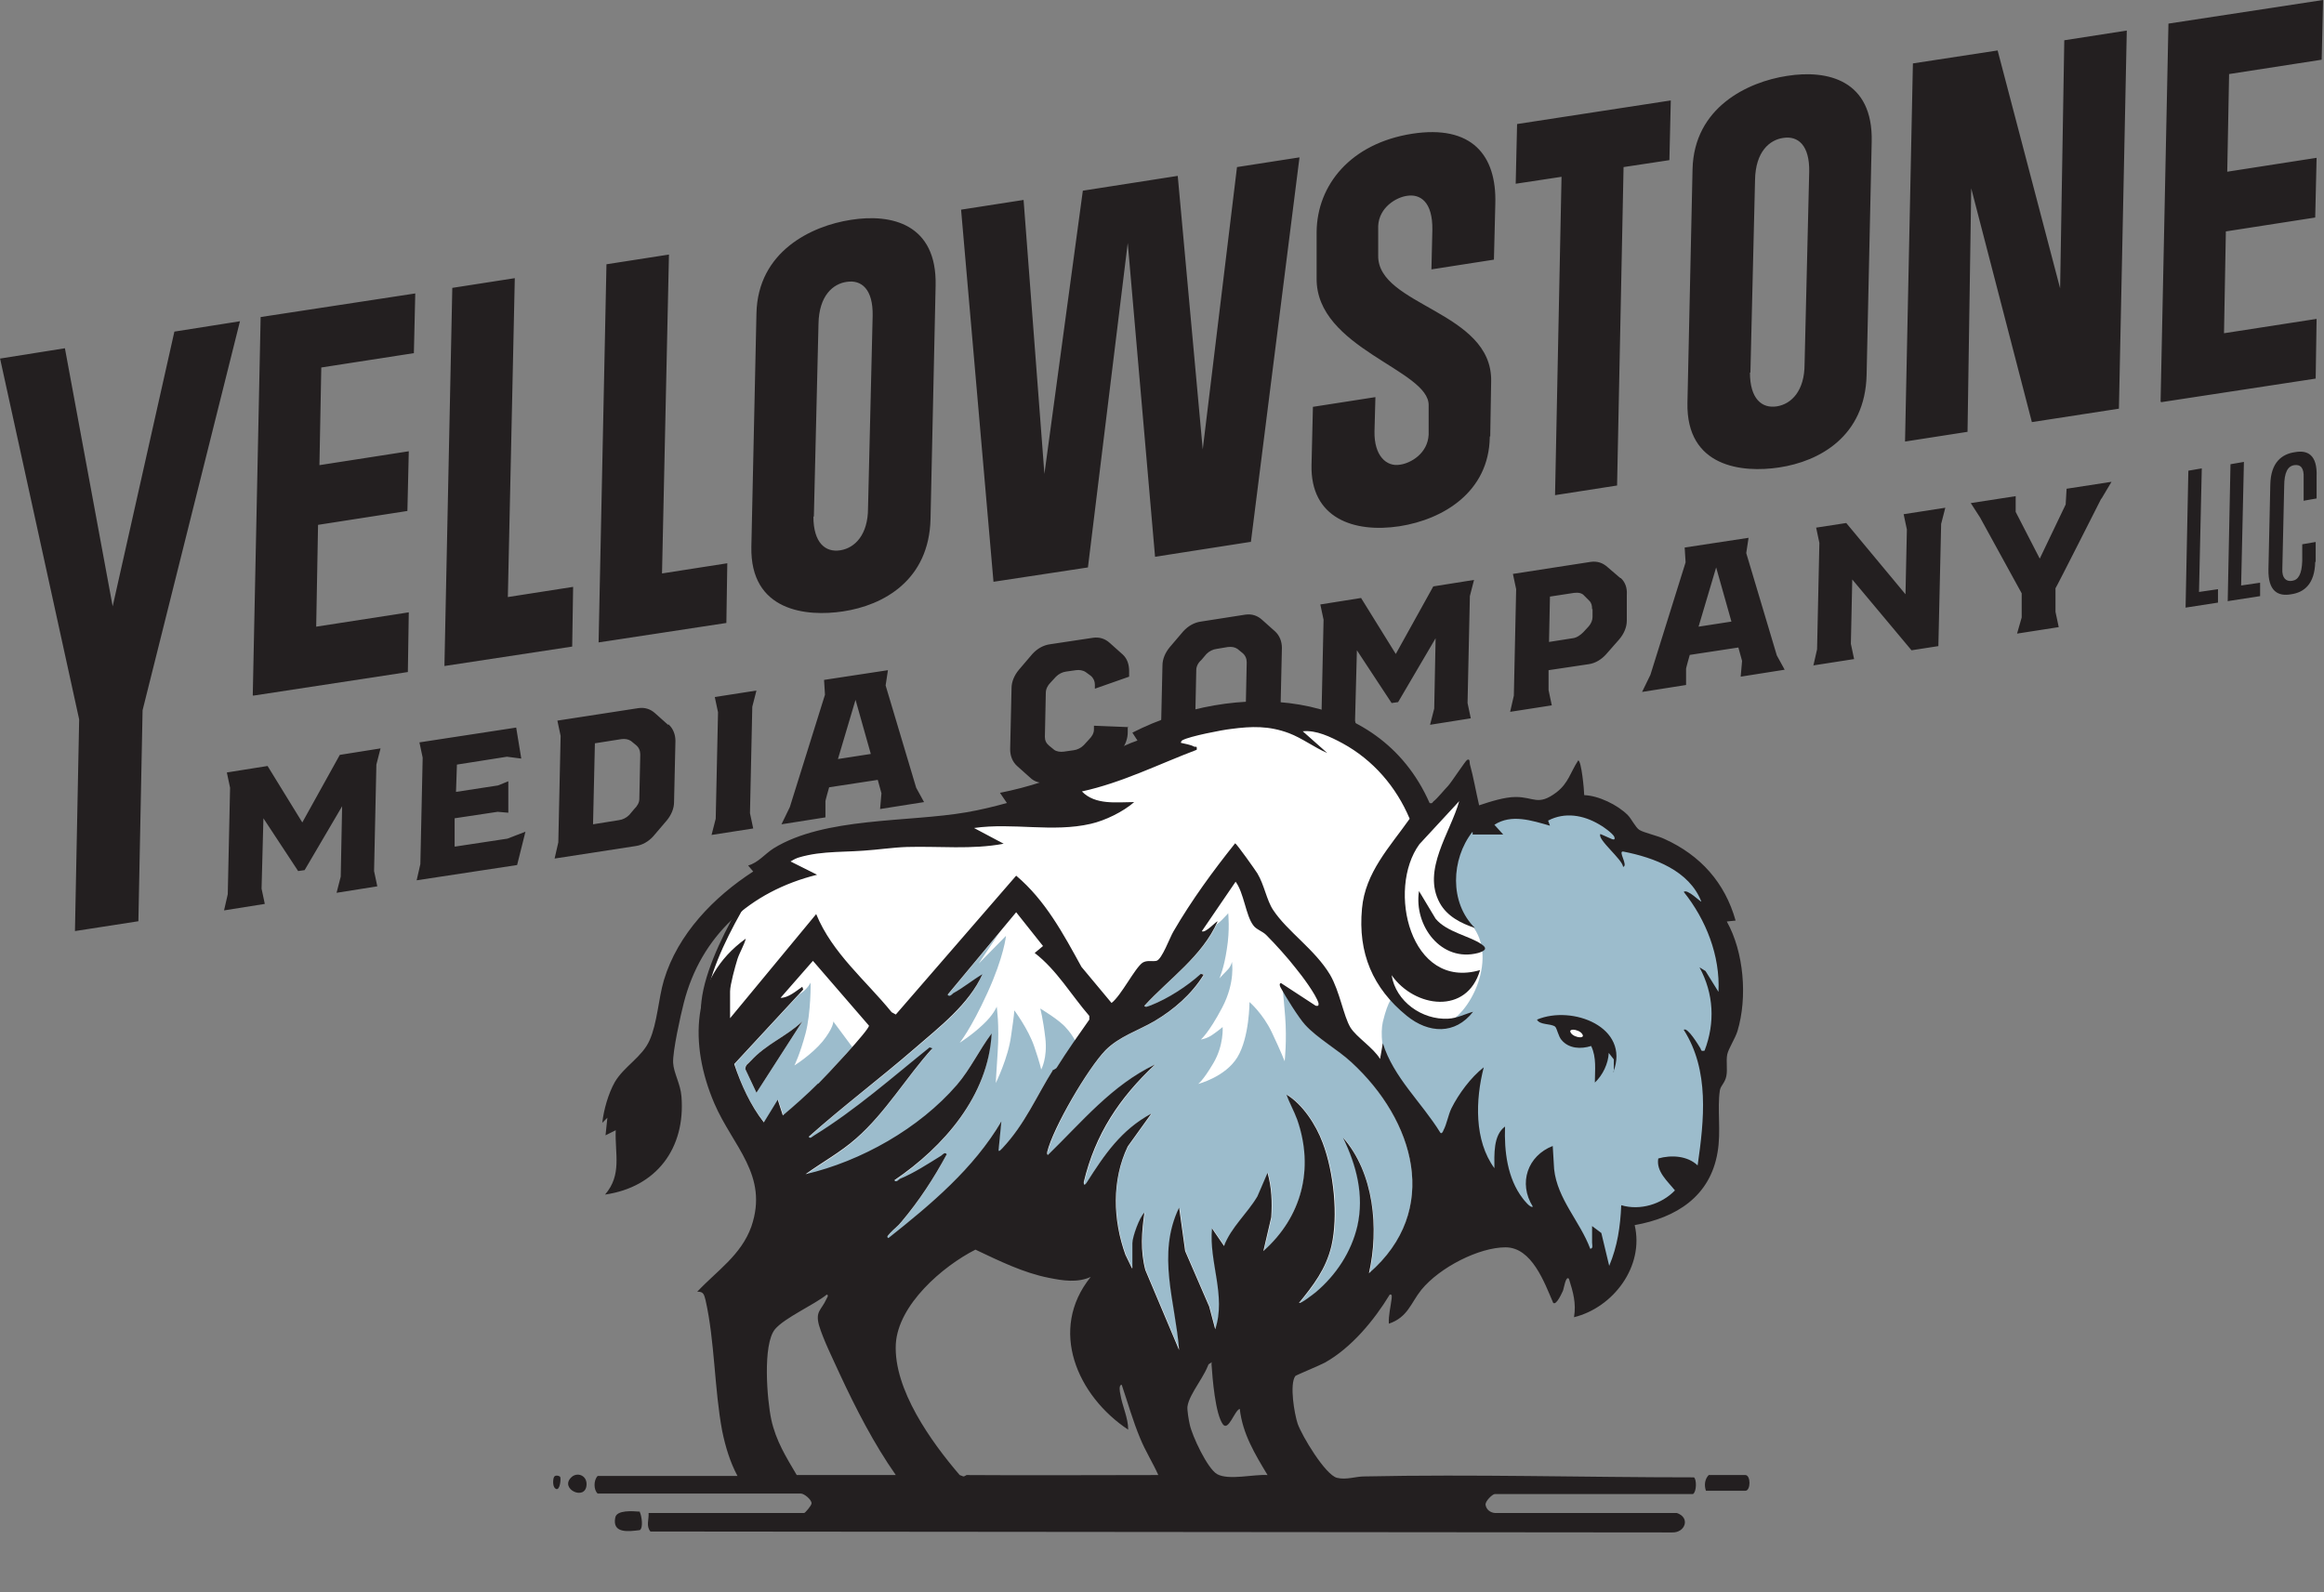
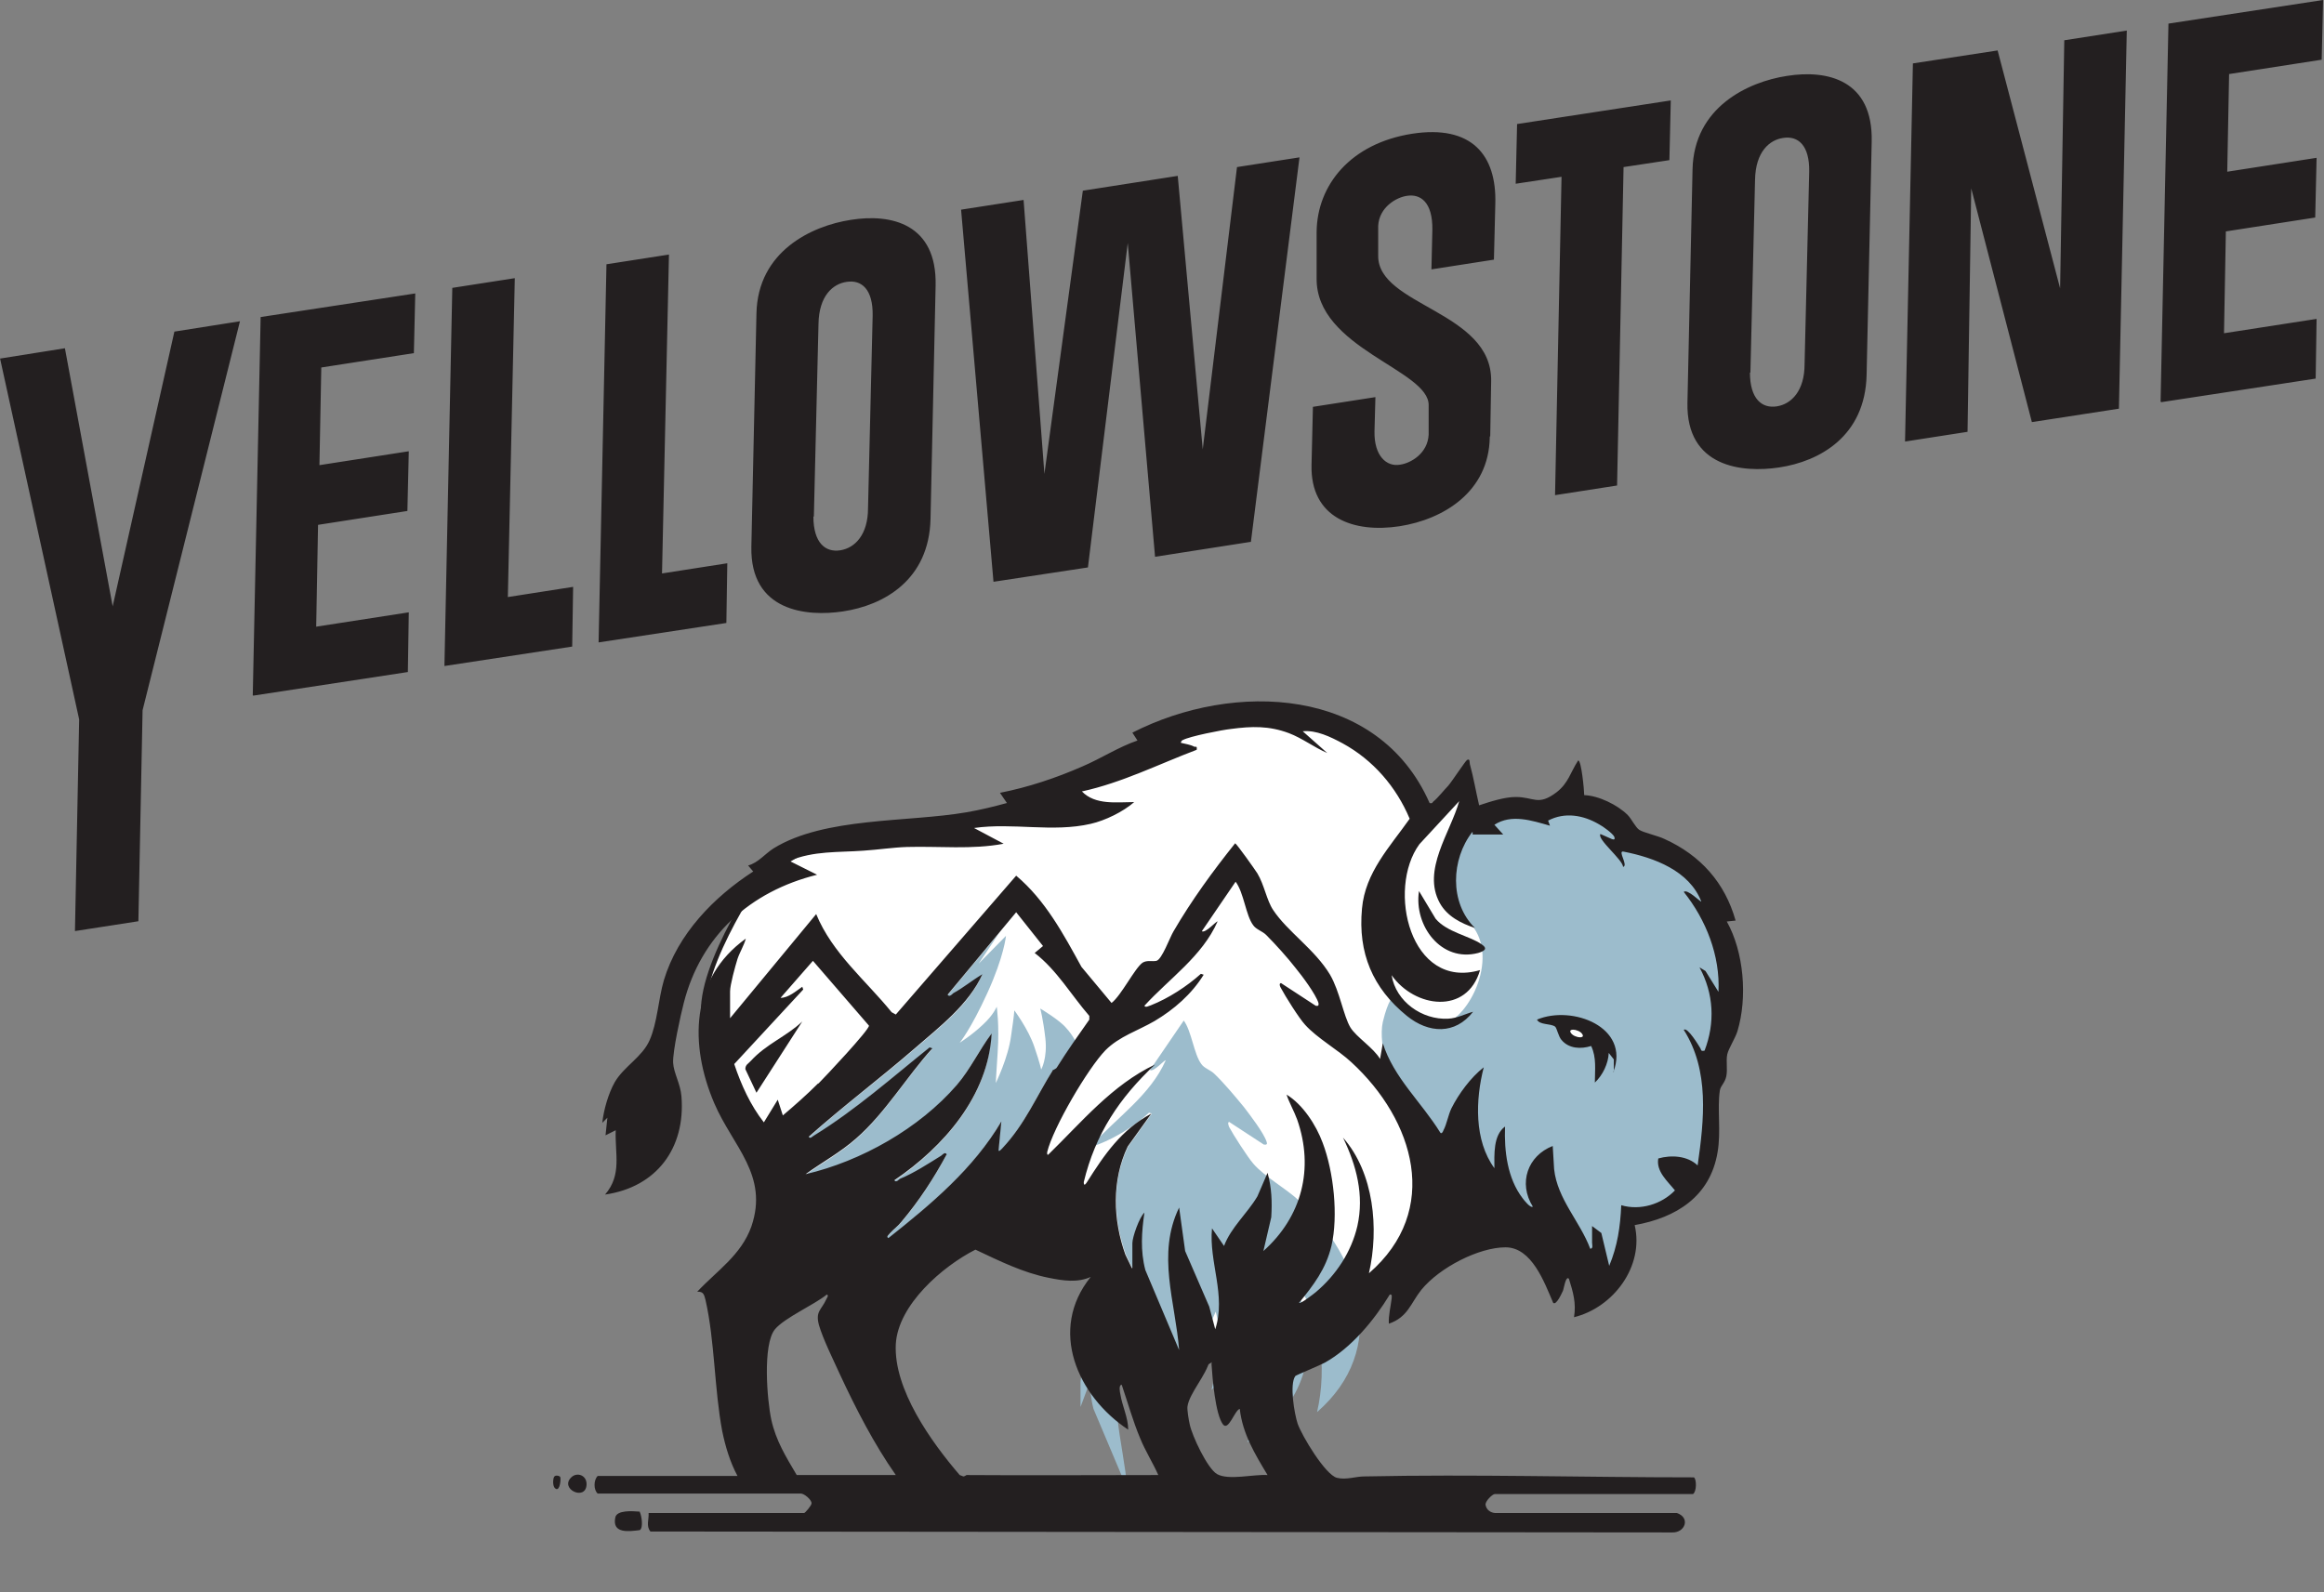
<svg xmlns="http://www.w3.org/2000/svg" version="1.1" viewBox="0 0 502 344">
  <rect x="0" y="0" width="502" height="344" fill="#808080" stroke="none" />
  <defs>
    <style>
      .cls-1 {
        fill: #fff;
      }

      .cls-2 {
        fill: #231f20;
      }

      .cls-3, .cls-4 {
        fill: none;
        stroke: #231f20;
      }

      .cls-5 {
        fill: #9cbccc;
      }

      .cls-4 {
        stroke-miterlimit: 9;
        stroke-width: .8px;
      }
    </style>
  </defs>
  <g>
    <g id="Layer_1">
-       <path class="cls-2" d="M472,131.3l7.1-1.1v-2.9l-4.1.6.6-26.7-2.9.5-.6,29.6h-.1ZM481.1,129.9l7.1-1.1v-2.9l-4.1.6.6-26.7-2.9.5-.6,29.6h-.1ZM500.2,121.3v-4.2l-2.9.5v3.6c-.1,2.8-.8,4.1-2.2,4.3-1.3.2-2.2-.6-2.1-2.6l.4-17.8c0-3.1.8-4.4,2.2-4.6,1.4-.2,2.1.7,2,2.7v5c-.1,0,2.8-.5,2.8-.5v-4.7c.2-4.8-2-5.8-4.7-5.3-2.8.4-5.2,2.2-5.3,7l-.4,18.3c-.1,4.8,2.1,5.9,4.9,5.4,2.8-.4,5.1-2.2,5.2-7h.1Z" />
-       <path class="cls-2" d="M81.3,165.2l.9-3.5-8.8,1.4-8.1,14.6-7.5-12.2-8.8,1.4.7,3.3-.5,23-.8,3.5,8.8-1.4-.7-3.3.4-15.2,7.5,11.4,1.4-.2,8.1-13.8-.3,15.2-.9,3.5,8.8-1.4-.7-3.3.5-23h0ZM98.2,182.9v-6.1c0,0,9.3-1.4,9.3-1.4l2.3.2v-6.8c0,0-2.2.9-2.2.9l-9.1,1.4.2-5.9,10.8-1.7,3.1.4-1.1-6.7-20.9,3.2.7,3.3-.5,23-.8,3.5,21.7-3.3,1.8-7.2-3.9,1.5-11.2,1.7h-.2ZM144.3,156.6l-2.8-2.5c-1-.9-2.2-1.3-3.6-1.1l-17.5,2.7.7,3.3-.5,23-.8,3.5,17.5-2.7c1.4-.2,2.7-.9,3.8-2.1l2.9-3.4c1-1.2,1.6-2.6,1.6-4l.3-13.2c0-1.4-.5-2.7-1.5-3.6h0ZM138.3,163.1l-.2,9.5c0,.8-.4,1.5-1.1,2.2l-1.1,1.3c-.6.6-1.4,1-2.2,1.1l-5.6.9.4-17.5,5.7-.9c.8-.1,1.5,0,2.1.4l1.1.9c.6.5.9,1.2.9,2h0ZM153.7,180.4l9-1.4-.7-3.3.5-23,.9-3.5-9,1.4.7,3.3-.5,23-.9,3.5h0ZM190.1,174.8l9.5-1.5-1.7-3.1-6.6-22.1.5-3.3-13.8,2.1.2,3.2-7.6,24.3-1.8,3.7,9.5-1.5v-3.4c-.1,0,.8-3.1.8-3.1l10.5-1.6.8,2.9-.3,3.4h0ZM181,164l3.8-12.8,3.3,11.7-7.1,1.1h0ZM243.7,157.1l-7.4-.3v.8c0,.8-.4,1.5-1.1,2.2l-1.1,1.2c-.6.6-1.4,1-2.2,1.1l-2.1.3c-.7.1-1.6,0-2.1-.4l-1.1-.9c-.6-.5-.9-1.1-.9-1.9l.2-9.5c0-.8.4-1.6,1-2.2l1.2-1.3c.6-.6,1.4-1,2.2-1.1l2.1-.3c.7-.1,1.5,0,2.1.4l1.1.8c.6.5.9,1.2.9,1.9v.9l7.4-2.6v-1.2c0-1.4-.4-2.7-1.4-3.6l-2.8-2.5c-1-.9-2.2-1.3-3.6-1.1l-9.3,1.4c-1.4.2-2.7.9-3.8,2.1l-2.9,3.4c-1,1.2-1.6,2.6-1.6,4l-.3,13.2c0,1.4.5,2.7,1.5,3.6l2.8,2.5c.9.9,2.2,1.3,3.6,1.1l9.3-1.4c1.4-.2,2.7-.9,3.8-2.1l2.9-3.4c1-1.2,1.5-2.6,1.5-4v-1.2h.1ZM258.7,164.2l9.6-1.5c1.4-.2,2.7-.9,3.8-2.1l2.9-3.4c1-1.2,1.6-2.6,1.6-4l.3-13.2c0-1.4-.5-2.7-1.5-3.6l-2.8-2.5c-1-.9-2.2-1.3-3.6-1.1l-9.6,1.5c-1.4.2-2.7.9-3.8,2.1l-2.9,3.4c-1,1.2-1.6,2.6-1.6,4l-.3,13.2c0,1.5.5,2.7,1.5,3.6l2.8,2.5c.9.9,2.2,1.3,3.6,1.1h0ZM262.3,157.5c-.7.1-1.5,0-2.1-.4l-1.1-.9c-.6-.5-.9-1.1-.9-1.9l.2-9.5c0-.8.4-1.6,1.1-2.2l1.1-1.3c.6-.6,1.4-1,2.2-1.1l2.4-.4c.8-.1,1.5,0,2.1.4l1.1.9c.6.5.9,1.2.9,2l-.2,9.5c0,.8-.4,1.5-1.1,2.2l-1.1,1.3c-.6.6-1.4,1-2.2,1.1l-2.4.4h0ZM317.5,128.8l.9-3.5-8.8,1.4-8.1,14.6-7.5-12.1-8.8,1.4.7,3.3-.5,23-.8,3.5,8.8-1.4-.7-3.3.4-15.2,7.5,11.4,1.4-.2,8.1-13.8-.3,15.2-.9,3.5,8.8-1.4-.7-3.3.5-23h0ZM350,124.9l-2.8-2.4c-1-.9-2.2-1.3-3.6-1.1l-16.8,2.6.7,3.3-.5,23-.8,3.5,9-1.4-.7-3.3v-4.3c.1,0,8.7-1.3,8.7-1.3,1.4-.2,2.7-1,3.7-2.1l2.9-3.3c1-1.2,1.6-2.6,1.6-4v-5.6c.1-1.4-.3-2.7-1.3-3.6h-.1ZM344,131.6v1.7c0,.7-.3,1.4-.8,2l-1.2,1.3c-.6.6-1.4,1.2-2.3,1.3l-5.1.8.2-9.8,5.2-.8c.9-.1,1.7,0,2.2.6l1.1,1.1c.5.5.6,1.1.6,1.8h0ZM376,146.2l9.5-1.5-1.7-3.1-6.6-22.1.5-3.3-13.8,2.1.2,3.2-7.6,24.3-1.8,3.7,9.5-1.5v-3.4c-.1,0,.8-3.1.8-3.1l10.5-1.6.8,2.9-.3,3.4h0ZM366.9,135.4l3.8-12.8,3.3,11.7-7.1,1.1h0ZM391.5,143.8l9-1.4-.7-3.3.3-13.9,12.8,15.3,5.8-.9.6-26.4.9-3.5-9,1.4.7,3.3-.3,14-12.8-15.4-6.5,1,.7,3.3-.5,23-.8,3.5h-.2ZM453.9,107.8l2.2-3.7-9.7,1.5-.2,3.4-5.6,11.7-5.2-10.1v-3.4l-9.7,1.5,2,3.1,9,16.4v5.2l-1,3.5,9-1.4-.7-3.3v-5.1c.1,0,9.9-19.4,9.9-19.4h0Z" />
      <path class="cls-2" d="M54.7,150.3l33.4-5.1.2-12.9-20,3.1.4-22,19.3-3,.3-12.9-19.3,3,.4-21.1,20-3.1.3-12.9-33.4,5.1-1.7,81.7h0ZM96,143.9l27.6-4.2.2-12.9-14.1,2.2,1.5-68.9-13.5,2.1-1.7,81.7h0ZM129.3,138.8l27.6-4.2.2-12.9-14.1,2.2,1.5-68.9-13.5,2.1-1.7,81.7h0ZM201,112.1l1.1-50.4c.3-13.3-9.5-15.6-18.3-14.2-8.5,1.3-20.1,6.8-20.4,20.2l-1.1,50.4c-.3,14,11.9,15.2,19.8,14,8.7-1.3,18.6-6.7,18.9-20h0ZM175.8,111.6l1-41.6c.1-6.2,3.2-8.7,6.1-9.1,3.2-.5,5.7,1.6,5.6,7.3l-1,41.6c0,5.7-2.8,8.6-6,9.1s-5.8-1.6-5.8-7.3h0ZM270.2,117.1l10.5-83.1-13.5,2.1-7.4,61-5.4-59.1-20.5,3.2-8.3,61.2-4.5-59.2-13.5,2.1,7,80.4,20.4-3.1,8.6-70.1,5.9,67.8,20.5-3.2h.2ZM321.9,94.3l.2-11.9c.3-15.2-24.6-16.3-24.4-27.2v-6.4c.2-4,3.9-6.2,6.3-6.5,2.7-.4,5.5,1.2,5.4,7.4l-.2,8.5,13.5-2.1.3-12.1c.3-10.5-5.1-17.1-18-15.1-13.3,2.1-20.5,11.1-20.6,21.2v10c-.2,15.2,24.4,19.8,24.2,27.5v6.3c-.2,4.1-3.9,6.2-6.2,6.5-2.9.5-5.6-1.9-5.5-7.2l.2-7.4-13.5,2.1-.3,12.5c-.3,11.6,9.2,14.8,19,13.3,9.6-1.5,19.3-7.5,19.5-19.2h0v-.2ZM335.8,107l13.5-2.1,1.4-68.8,9.9-1.5.3-12.9-33.2,5.1-.3,12.9,9.9-1.5-1.4,68.8h0ZM403.2,81l1.1-50.4c.3-13.3-9.5-15.6-18.3-14.2-8.5,1.3-20.1,6.8-20.4,20.2l-1.1,50.4c-.3,14,11.9,15.2,19.8,14,8.7-1.3,18.6-6.7,18.9-20h0ZM378.1,80.5l1-41.6c.1-6.2,3.2-8.7,6.1-9.1,3.2-.5,5.7,1.6,5.6,7.3l-1,41.6c0,5.7-2.8,8.6-6,9.1s-5.8-1.6-5.8-7.3h0ZM438.9,91.2l18.8-2.9,1.7-81.7-13.5,2.1-.9,53.6-13.5-51.4-18.3,2.8-1.7,81.7,13.5-2.1.8-52.6,13.1,50.5h0ZM466.8,86.9l33.4-5.1.2-12.9-20,3.1.4-22,19.3-3,.3-12.9-19.3,3,.4-21.1,20-3.1L501.8,0l-33.4,5.1-1.7,81.7h.1Z" />
      <polygon class="cls-2" points="16.6 200.7 29.5 198.7 30.4 153.4 51.3 69.9 38 72 24.3 133 13.7 75.7 .5 77.8 17.5 155.4 16.6 200.7 16.6 200.7" />
      <polygon class="cls-4" points="16.6 200.7 29.5 198.7 30.4 153.4 51.3 69.9 38 72 24.3 133 13.7 75.7 .5 77.8 17.5 155.4 16.6 200.7 16.6 200.7" />
      <path class="cls-1" d="M309,175.9s-7.9-17.3-28.8-20.2-44.6,12.8-54,16.6-20.2,5.8-20.2,5.8l-32.4,5.8-5,2.9-2.9.4s-15.1,21.2-13.7,32.7c1.4,11.5,17.3,42.1,17.3,42.1,0,0,21.6,13.3,21.6,14s31-17.3,31-17.3l15.8,10.1,2.2,7.7,12.4,23.2,14.9-9.4,13-4.3,23.8-11.5,12.2-20.2,20.9,16.6,5.8,7.2,15.8-40.3s.5-26.6.5-27.4-27.8-36-27.8-36l-13.7,2.9-.7-7.9-7.9,6.5h0Z" />
      <path class="cls-3" d="M309,175.9s-7.9-17.3-28.8-20.2-44.6,12.8-54,16.6-20.2,5.8-20.2,5.8l-32.4,5.8-5,2.9-2.9.4s-15.1,21.2-13.7,32.7c1.4,11.5,17.3,42.1,17.3,42.1,0,0,21.6,13.3,21.6,14s31-17.3,31-17.3l15.8,10.1,2.2,7.7,12.4,23.2,14.9-9.4,13-4.3,23.8-11.5,12.2-20.2,20.9,16.6,5.8,7.2,15.8-40.3s.5-26.6.5-27.4-27.8-36-27.8-36l-13.7,2.9-.7-7.9-7.9,6.5h0Z" />
      <path class="cls-5" d="M337.7,269.9c.4,0-27.8-22.3-32.5-28.4-4.8-6-7.6-15.7-6.5-20.7,1.2-5,2.3-5.5,2.3-5.5,0,0,5,7.2,10.7,6,5.6-1.2,12.7-15.1,5.5-22.2-7.3-7.1-5.5-13.5-1.9-18.3s5.3-7.4,12.1-7c6.8.4,4.1.5,11.8.4,7.7-.1,11.1,4.5,14.3,6.8,3.2,2.3,16.7,9.5,16.8,12.2.1,2.7-.4,5,.5,6.2s6.4,15.1,1.7,22.9c-4.8,7.8-2.2,3.7-2.7,12.3-.6,8.6-2.4,20.1-4.3,22.1-1.9,2-7.3,4.2-9.2,4.9-1.9.6-4.6,2.1-4.6,2.1,0,0-2,11.2-4.9,12.8-2.9,1.6-8.9-6.6-8.9-6.6h-.2Z" />
      <path class="cls-2" d="M348.6,231.6v-2.7l-1.1-1.4c-.1,2.3-1.3,4.8-3,6.4,0-2.7.4-5.4-.8-7.9-2.2.7-4.8.6-6.4-1.3-.7-.8-1-2.6-1.4-2.9-1-.7-3.3-.3-3.9-1.5,7.6-3.2,20.2,1.6,16.5,11.3h0Z" />
      <path class="cls-2" d="M306.5,192.5l3.6,6c2.4,2.9,7.3,3.7,9.9,5.5,1.5,1,.6,1.5-.7,1.9-8,2.1-13.9-5.9-12.8-13.3h0Z" />
-       <path class="cls-2" d="M368.5,322.1c-.4-1.1-.3-2.5.6-3.4h7.9c1.2,0,1.2,3.4,0,3.4h-8.5Z" />
      <path class="cls-2" d="M138.2,326.7c.4.8.8,3.4,0,3.9-2.4.3-6,.8-5.3-2.7.3-1.7,3.8-1.4,5.2-1.3h.1Z" />
      <path class="cls-2" d="M123.4,319.2c1.2-1.2,3.4-.5,3.3,1.6-.2,3.6-5.9.9-3.3-1.6h0Z" />
      <path class="cls-2" d="M121,319.1c.2.3,0,3-.9,2.6-.7-.3-.7-1.7-.5-2.4.2-.8,1.3-.4,1.4-.2h0Z" />
-       <path class="cls-5" d="M244.6,274l-1.4-2.9c-2.7-7.5-3.1-16.1.5-23.4l5.1-7.1c-6.5,3.5-10.2,8.7-13.9,14.8-.2.4-.8,1.2-.7,0,2.5-10.3,7.7-18.2,15.4-25.4-9.3,4.4-15.9,12.5-23.1,19.5-.3,0-.2-.3-.2-.6,1.3-5.2,8.7-18.1,12.6-22,3-3,7-4.2,10.6-6.3,4.2-2.5,8-5.8,10.6-10l-.6-.2c-3,2.8-7,5.3-10.8,6.8-.4.1-1.2.6-1.4.1,5.3-5.9,12.5-10.7,15.8-18.2-.2-.2-2.6,2.6-3.4,2.1l7.3-10.7c1.7,2.3,2.2,7.3,3.8,9.4.6.9,2,1.3,2.8,2.1,2,1.9,4.6,5,6.4,7.2,1.3,1.7,4.3,5.6,4.9,7.5.2.5,0,.7-.6.6l-7.5-4.9c-.4.1-.1.8,0,1.1.9,1.7,4,6.5,5.2,7.9,2.5,2.9,7,5.3,10,8.1,13.5,12.5,19.4,32,3.8,45.6,2.2-9.6,1-21.7-5.6-29.3,2.9,6,4.6,12.4,3.1,19.1-1.2,5.7-4.6,10.6-9,14.3-.4.4-3.2,2.6-3.6,2.3,3.2-3.8,5.8-7.4,7-12.3,1.6-6.5.5-16-1.9-22.3-1.4-3.8-4.3-8.3-7.8-10.4.6,1.9,1.6,3.6,2.3,5.4,3.7,10.6.9,20.9-7.3,28.4l1.7-7.3c.2-3.2.1-6.4-.8-9.6l-2.2,5.1c-2.2,3.7-5.7,6.7-7.2,10.7l-2.6-3.8c-.7,7.2,3.1,14.5.7,21.8l-1.3-4.9-5.2-12-1.3-9.4c-4.9,10.1-.8,20.4,0,30.8l-7.3-17.3c-1.1-4.2-.8-8.2-.2-12.4-1.1,1-2.6,5.2-2.6,6.6v5.4h0Z" />
+       <path class="cls-5" d="M244.6,274l-1.4-2.9c-2.7-7.5-3.1-16.1.5-23.4l5.1-7.1l-.6-.2c-3,2.8-7,5.3-10.8,6.8-.4.1-1.2.6-1.4.1,5.3-5.9,12.5-10.7,15.8-18.2-.2-.2-2.6,2.6-3.4,2.1l7.3-10.7c1.7,2.3,2.2,7.3,3.8,9.4.6.9,2,1.3,2.8,2.1,2,1.9,4.6,5,6.4,7.2,1.3,1.7,4.3,5.6,4.9,7.5.2.5,0,.7-.6.6l-7.5-4.9c-.4.1-.1.8,0,1.1.9,1.7,4,6.5,5.2,7.9,2.5,2.9,7,5.3,10,8.1,13.5,12.5,19.4,32,3.8,45.6,2.2-9.6,1-21.7-5.6-29.3,2.9,6,4.6,12.4,3.1,19.1-1.2,5.7-4.6,10.6-9,14.3-.4.4-3.2,2.6-3.6,2.3,3.2-3.8,5.8-7.4,7-12.3,1.6-6.5.5-16-1.9-22.3-1.4-3.8-4.3-8.3-7.8-10.4.6,1.9,1.6,3.6,2.3,5.4,3.7,10.6.9,20.9-7.3,28.4l1.7-7.3c.2-3.2.1-6.4-.8-9.6l-2.2,5.1c-2.2,3.7-5.7,6.7-7.2,10.7l-2.6-3.8c-.7,7.2,3.1,14.5.7,21.8l-1.3-4.9-5.2-12-1.3-9.4c-4.9,10.1-.8,20.4,0,30.8l-7.3-17.3c-1.1-4.2-.8-8.2-.2-12.4-1.1,1-2.6,5.2-2.6,6.6v5.4h0Z" />
      <path class="cls-5" d="M227.4,231.3c-3.6,5.7-6.1,11.8-11,17-.1.2-.7.8-.8.4l.6-6.2c-6,10.2-15.3,17.9-24.4,25.2-.6-.4.1-.8.4-1.1.7-.9,1.7-1.6,2.4-2.4,3.8-4.5,7-9.4,9.8-14.6-.3-.6-.8.1-1.2.3-2.9,1.8-5.7,3.7-8.9,5-.3.1-1,.8-1.2.3,10.7-7.3,20.4-18.3,21-31.7-2.7,3.6-4.6,7.6-7.5,11.1-8,9.5-20.7,16.5-32.7,19.3,3.6-2.6,7.5-4.7,10.9-7.7,6.5-5.7,10.8-13.2,16.5-19.5l-.6-.2c-8.2,6.5-16.1,13.5-24.9,19-.3.2-.8.9-1.2.3,7.4-6.7,15.4-12.6,22.9-19.1,5.3-4.6,11.8-9.5,14.6-16-2.1,1.3-4.1,2.8-6.3,4.1-.3.2-.9.8-1.2.3l14.8-17.8,5.8,7.3-1.8,1.5c4.9,3.7,8,9.1,12,13.6v.8c-2.5,3.4-4.9,6.8-7.2,10.3-.2.4-.8.5-.9.7h0v-.2Z" />
-       <path class="cls-5" d="M176.8,234.1c-2.4,2.4-5,4.7-7.6,6.9l-1.1-3.4-3,4.9c-3-3.7-5-8.1-6.4-12.6l14.9-16.1-.2-.6c-1.3,1-3,2.5-4.7,2.4l7-8,12.1,14c0,.8-9.6,11.1-10.9,12.5h-.1ZM162.2,229.2c-.5.5-1.3.8-1.2,1.8l2.4,5.1,9.9-15.4c-3.5,3.3-7.7,4.8-11.1,8.5h0Z" />
      <path class="cls-2" d="M162.2,229.2c3.4-3.7,7.6-5.2,11.1-8.5l-9.9,15.4-2.4-5.1c0-1,.7-1.2,1.2-1.8h0Z" />
-       <path class="cls-1" d="M266.6,189.9s-7.5,12.2-7.7,12.2,3.8-2,5-3.3c1.3-1.3,1.4-1.5,1.4-1.5,0,0,.4,3.6-.3,7.8-.6,4.1-1.6,6.3-1.6,6.3,0,0,1.2-1.3,1.9-2,.7-.8.8-1.6.8-1.6,0,0,.8,4.4-2.1,9.9s-4.6,6.9-4.6,6.9c0,0,1.4-.2,2.6-1.1,1.3-.9,2.1-1.6,2.1-1.6,0,0,.3,3.9-2,7.8-2.3,3.9-3.3,4.5-3.3,4.5,0,0,5.9-1.5,8.5-5.8s2.6-11.9,2.6-11.9c0,0,2.9,2.5,4.8,6.5s2.8,6.3,2.8,6.3c0,0,.5-4.6.1-9.7-.4-5-.6-6.4-.6-6.4,0,0,1.1.1,4.1,2.4,3,2.3,4.9,3.4,4.9,3.4,0,0-3.2-9.8-9.2-15.8l-6-6s-.3-3.1-1.9-5.9c-1.6-2.8-2.4-1.3-2.4-1.3h.1Z" />
      <path class="cls-1" d="M219.4,196c-.2.6-8,12.2-8,12.2l5.9-6s-.4,4.4-4,12.3c-3.6,7.9-6,10.8-6,10.8,0,0,2.7-1.7,5-3.9,2.3-2.1,3-3.9,3-3.9,0,0,.6,4,.2,9.9-.4,5.9-.4,6.6-.4,6.6,0,0,2.7-5.5,3.3-10.2.7-4.7.7-5.5.7-5.5,0,0,3,4,4.3,7.8s1.5,5,1.5,5c0,0,1.4-2.5.9-6.8s-1.1-6.4-1.1-6.4c0,0,4.2,2.5,5.6,4.2,1.5,1.6,2.4,3.6,2.4,3.6l4.8-5.9-13.8-20.4-4.4-3.3h.1Z" />
      <path class="cls-1" d="M175.5,207.4c0-.1-8.2,9.8-8.2,9.8,0,0,4.2-1.7,5.7-2.6,1.5-1,2.1-2.3,2.1-2.3,0,0,.1,6.5-1.1,11-1.2,4.5-2.4,6.9-2.4,6.9,0,0,3.7-2.3,6.1-5.2,2.4-3,2.3-4.3,2.3-4.3l4.6,6.2,5.6-5.5-14.7-13.9h0Z" />
      <path class="cls-2" d="M318,179.8c-4.5,5.8-5,15.2.6,20.7-3-1-6-2.5-7.6-5.4-3.9-7.1,2.3-15.2,4.2-22l-8.6,9.3c-7.1,9.7-2,31.6,13.1,27.2-2.8,9.7-14.1,8.2-19.1,1.1.9,5.7,6.6,9.7,12.2,9.4,2-.1,3.6-1,5.4-1.5-3.9,5-9.6,4.7-14.3.9-7.4-6-10.6-13.6-9.7-23.2.7-7.8,6-13.3,10.3-19.4-2.9-6.9-7.9-12.7-14.5-16.3-2.6-1.4-5.7-2.9-8.6-2.6l5.3,4.7c-2.8-1.2-5.4-3.2-8.3-4.3-4.3-1.6-8-1.5-12.5-.9-1.9.2-9,1.6-10.4,2.4-.2,0-.5.5-.4.6.8.2,2.1.4,2.8.8.4.2.7-.3.6.7-8.2,3.1-16.1,7.1-24.8,9,2.9,3,7.5,2.3,11.3,2.3-2.4,2.1-6.3,4-9.4,4.7-8.2,1.9-16.8-.3-25.2.9l6.4,3.4c-6.9,1.3-13.9.5-20.9.7-3,.1-6.3.6-9.4.8-5.5.4-10.7,0-16,2.2l6,3c-14.5,3.6-25.1,13.2-28.8,27.7-.7,2.7-2.4,10.4-2.3,12.9.1,2.2,1.6,4.6,1.8,7.3.9,11.2-5.4,19.6-16.5,21.2,3.7-4.3,2.1-8.8,2.3-13.9l-2.2,1.1.4-3.8-1.1,1.1c.3-2.8,1.3-6.3,2.7-8.8,2-3.4,5.9-5.4,7.5-9,1.7-3.8,1.9-8.9,3.1-13,3-10,10.8-18,19.3-23.5l-1.1-1.3c2.2-.6,3.6-2.5,5.5-3.7,11-6.8,29-5.6,41.7-7.8,2.9-.5,5.8-1.2,8.7-2l-1.5-2.2c6.1-1.2,12.1-3.2,17.8-5.7,4-1.7,7.8-4.2,11.9-5.6l-1.1-1.7c21.9-11.2,53.1-10,64.2,15.2.7.2.6-.2.9-.4.7-.5,2.4-2.6,3.1-3.3.8-.9,3.8-5.5,4.1-5.6.7-.4.5.6.6.9.8,2.9,1.3,5.9,2,8.9,2.4-.8,5.5-1.8,7.9-1.8,4,0,4.8,2,8.8-1,2.6-2,3-4.3,4.7-6.9.7,0,1.3,6.5,1.3,7.5,3.1.1,7.2,2.1,9.4,4.3.8.8,1.7,2.7,2.5,3.2.9.6,4.1,1.3,5.5,2,7.7,3.5,13,9.4,15.3,17.6l-1.9.2c3.7,6.6,4.5,16.4,2.3,23.7-.5,1.6-1.9,3.7-2.2,5-.3,1.5.1,3.2-.2,4.7s-1.2,2-1.4,3.1c-.6,4,.3,8.9-.5,13.4-1.6,9.5-8.9,14.1-17.9,15.7,2.1,8.9-4.6,17.8-13.1,19.9.5-3.1-.2-5.4-1.1-8.3-.7-.8-1.1,2.2-1.3,2.6-.2.4-1.4,3.2-2.1,2.6-1.9-4.4-4.6-12-10.3-12s-14.2,4.3-18.2,9.2c-2.3,2.9-2.9,5.9-7,7.3-.1-1.8.4-3.7.6-5.4,0-.4.2-1-.4-.9-3.4,5.6-8.3,11.5-14,14.7-1.1.6-6.2,2.7-6.4,2.9-1.3,1.8-.2,8.2.5,10.3.9,2.6,6,11.1,8.5,11.7,2,.5,4-.3,5.9-.3,23.7-.5,47.5.2,71.2.2.6.4.6,3.1-.2,3.6h-42.8c-.5,0-2.2,1.6-2,2.4.2,1,1,1.6,2,1.7h39.3c3,1,1.8,4.3-1,4.2l-220.7-.2c-1-1.2-.3-2.6-.4-4h33.6c.2,0,1.6-1.6,1.6-2.1,0-.8-1.6-2.1-2.3-2.1h-43.9c-.9-.8-.9-2.9,0-3.8h30.2c-1.6-3-2.6-6.3-3.3-9.7-1.7-9-1.6-19.5-3.6-28.3-.3-1.1-.4-1.9-1.8-1.8,4.2-4.5,9.5-7.9,11.7-14.1,3.8-11.1-4-17.3-8-26.6-5.4-12.6-5.2-27,6.8-35.6-.4,1.5-1.3,2.9-1.8,4.4-.5,1.6-1.6,5.6-1.6,7v5.8l18.6-22.5c3.5,8.5,10.7,14.3,16.3,21.2l.9.5,26-30c6.3,5.3,10.2,12.6,14.1,19.7l6.5,7.8c2.1-1.6,5-7.5,6.7-8.7,1-.6,2-.2,3-.4,1.2-.3,2.9-5.1,3.7-6.4,3.9-6.7,8.5-13,13.3-19,.4.2,4.3,5.7,4.8,6.5,1.5,2.5,2,5.8,3.4,7.9,3.1,4.7,9,8.5,12.3,14,2.1,3.6,2.9,8.9,4.4,11.4,1.3,2.1,5,4.4,6.4,6.8l.6-3.4c2.3,7.4,8.4,12.8,12.4,19.3.3.4.6-.2.7-.5.7-1.3,1-3.2,1.7-4.7,1.6-3.2,4.2-6.7,7-8.9-1.8,7-2.1,15.8,2.3,21.8,0-2.9-.3-7.1,2.3-9-.2,5.3.5,11.2,3.8,15.5.3.4,1.7,2.2,2.2,1.8-3.2-5.1-1.1-11,4.3-13.1l.3,5c.7,6.5,5.6,11.3,7.8,17.2.7,0,.4-.9.4-1.3v-3.6l2,1.5,1.7,7.1c1.8-4.3,2.4-8.5,2.6-13.1,4.1,1.2,8.7-.2,11.6-3.2-1.6-2-4.1-4.1-3.6-6.9,2.8-.8,6.3-.6,8.5,1.5,1.4-9.8,2.6-20.5-3-29.3.8-.7,3.3,3.5,3.6,4,.2.3,0,.7.9.5,2.3-6,2-12.3-1.1-18l1.3.8,2.8,4.5c.4-7.8-2.7-15.6-7.5-21.6.8-.7,3.6,2.2,3.8,2.1-2.6-6.7-10.2-9.5-16.8-10.8-1.4-.3,1.1,3-.1,3.3-.1-1.6-5.7-6-4.9-7.1l2.5,1.1c.5.2.7,0,.5-.5-.3-.7-2.5-2.3-3.3-2.7-3.4-2-7.4-2.7-11-.8l.4,1.1c-3.9-1.1-8.3-2.6-12-.2l1.9,2.1h-6.6v-.5ZM244.6,274v-5.4c0-1.3,1.5-5.6,2.6-6.6-.6,4.2-.9,8.2.2,12.4l7.3,17.3c-.8-10.4-4.9-20.7,0-30.8l1.3,9.4,5.2,12,1.3,4.9c2.4-7.3-1.4-14.5-.7-21.8l2.6,3.8c1.5-4,5-7,7.2-10.7l2.2-5.1c.9,3.2,1,6.3.8,9.6l-1.7,7.3c8.3-7.4,11-17.8,7.3-28.4-.7-1.9-1.7-3.6-2.3-5.4,3.5,2.1,6.4,6.6,7.8,10.4,2.4,6.3,3.4,15.8,1.9,22.3-1.2,5-3.9,8.5-7,12.3.3.3,3.1-1.9,3.6-2.3,4.4-3.7,7.7-8.7,9-14.3,1.5-6.7-.2-13.1-3.1-19.1,6.7,7.6,7.8,19.7,5.6,29.3,15.7-13.6,9.8-33.1-3.8-45.6-2.9-2.7-7.4-5.2-10-8.1-1.3-1.4-4.3-6.2-5.2-7.9-.2-.3-.5-1,0-1.1l7.5,4.9c.5.1.7,0,.6-.6-.6-1.9-3.5-5.8-4.9-7.5-1.7-2.2-4.4-5.2-6.4-7.2-.8-.8-2.2-1.2-2.8-2.1-1.6-2.1-2-7-3.8-9.4l-7.3,10.7c.8.5,3.2-2.3,3.4-2.1-3.3,7.5-10.4,12.3-15.8,18.2.2.5,1,0,1.4-.1,3.8-1.5,7.8-4.1,10.8-6.8l.6.2c-2.6,4.2-6.4,7.5-10.6,10-3.6,2.1-7.6,3.3-10.6,6.3-3.8,3.9-11.3,16.7-12.6,22,0,.2-.1.6.2.6,7.2-7,13.8-15.1,23.1-19.5-7.7,7.2-12.9,15-15.4,25.4,0,1.1.5.3.7,0,3.8-6,7.4-11.3,13.9-14.8l-5.1,7.1c-3.5,7.3-3.2,15.9-.5,23.4l1.4,2.9h.1ZM227.4,231.3c.1-.2.7-.3.9-.7,2.2-3.5,4.6-6.9,7-10.3v-.8c-3.9-4.5-7-9.9-11.8-13.6l1.8-1.5-5.8-7.3-14.8,17.8c.3.6.9,0,1.2-.3,2.2-1.2,4.1-2.8,6.3-4.1-2.9,6.5-9.3,11.4-14.6,16-7.5,6.5-15.5,12.5-22.9,19.1.3.6.8-.1,1.2-.3,8.9-5.5,16.8-12.5,24.9-19l.6.2c-5.7,6.3-10.1,13.9-16.5,19.5-3.4,3-7.3,5.1-10.9,7.7,12-2.8,24.6-9.9,32.7-19.3,2.9-3.4,4.8-7.5,7.5-11.1-.7,13.5-10.4,24.5-21,31.7.3.6.9-.1,1.2-.3,3.1-1.3,6-3.2,8.9-5,.3-.2.8-.9,1.2-.3-2.8,5.2-6,10.1-9.8,14.6-.7.9-1.7,1.6-2.4,2.4-.2.3-1,.8-.4,1.1,9.2-7.3,18.4-15,24.4-25.2l-.6,6.2c0,.5.6-.2.8-.4,4.9-5.2,7.4-11.3,11-17h0v.2ZM176.8,234.1c1.4-1.4,11-11.6,10.9-12.5l-12.1-14-7,8c1.7,0,3.4-1.5,4.7-2.4l.2.6-14.9,16.1c1.5,4.5,3.5,8.9,6.4,12.6l3-4.9,1.1,3.4c2.6-2.2,5.2-4.5,7.6-6.9h.1ZM208.7,318.7c13.8.1,27.7,0,41.5,0-1.2-2.7-2.8-5.2-3.9-7.9-1.6-3.8-2.7-7.8-4-11.6-.7,0-.4,1.6-.3,2,.4,2.6,1.7,5.1,1.7,7.7-11-7.3-17.3-21.6-8.1-33-2.9,1.3-6,.8-9,.2-5.6-1.1-10.8-3.7-15.9-6.1-7.1,3.6-16.7,11.9-17.2,20.4-.5,9.8,7.7,21.2,13.8,28.3l.8.3c.3,0,.6-.3.7-.3h-.1ZM172.1,318.7h21.4c-4.7-6.7-8.6-14.3-12-21.6-1.4-3.1-3.7-7.7-4.6-10.8-.8-3,.5-3.2,1.6-5.6.1-.3.6-.8.1-1-2.7,2.2-9.1,5-11.2,7.5-2.7,3.3-1.7,15.3-.8,19.5,1,4.6,3.2,8.1,5.5,12h0ZM267.8,304.4c-1.1.3-2.4,4.8-3.6,3.4-1.7-2.2-2.3-10.1-2.5-13,0-.4.2-1-.4-.9-.7,3.2-4.4,7.1-4.8,10-.1.7.3,3.1.5,3.9.5,2.4,3.8,9.5,5.9,10.7,2.5,1.4,7.9,0,10.9.2-2.7-4.5-5.4-8.9-6-14.3h0Z" />
      <path class="cls-1" d="M340.3,223.9c.7.3,1.4.3,1.6,0,.1-.3-.3-.9-1.1-1.2-.7-.3-1.4-.3-1.6,0-.1.3.3.9,1.1,1.2h0Z" />
    </g>
  </g>
</svg>